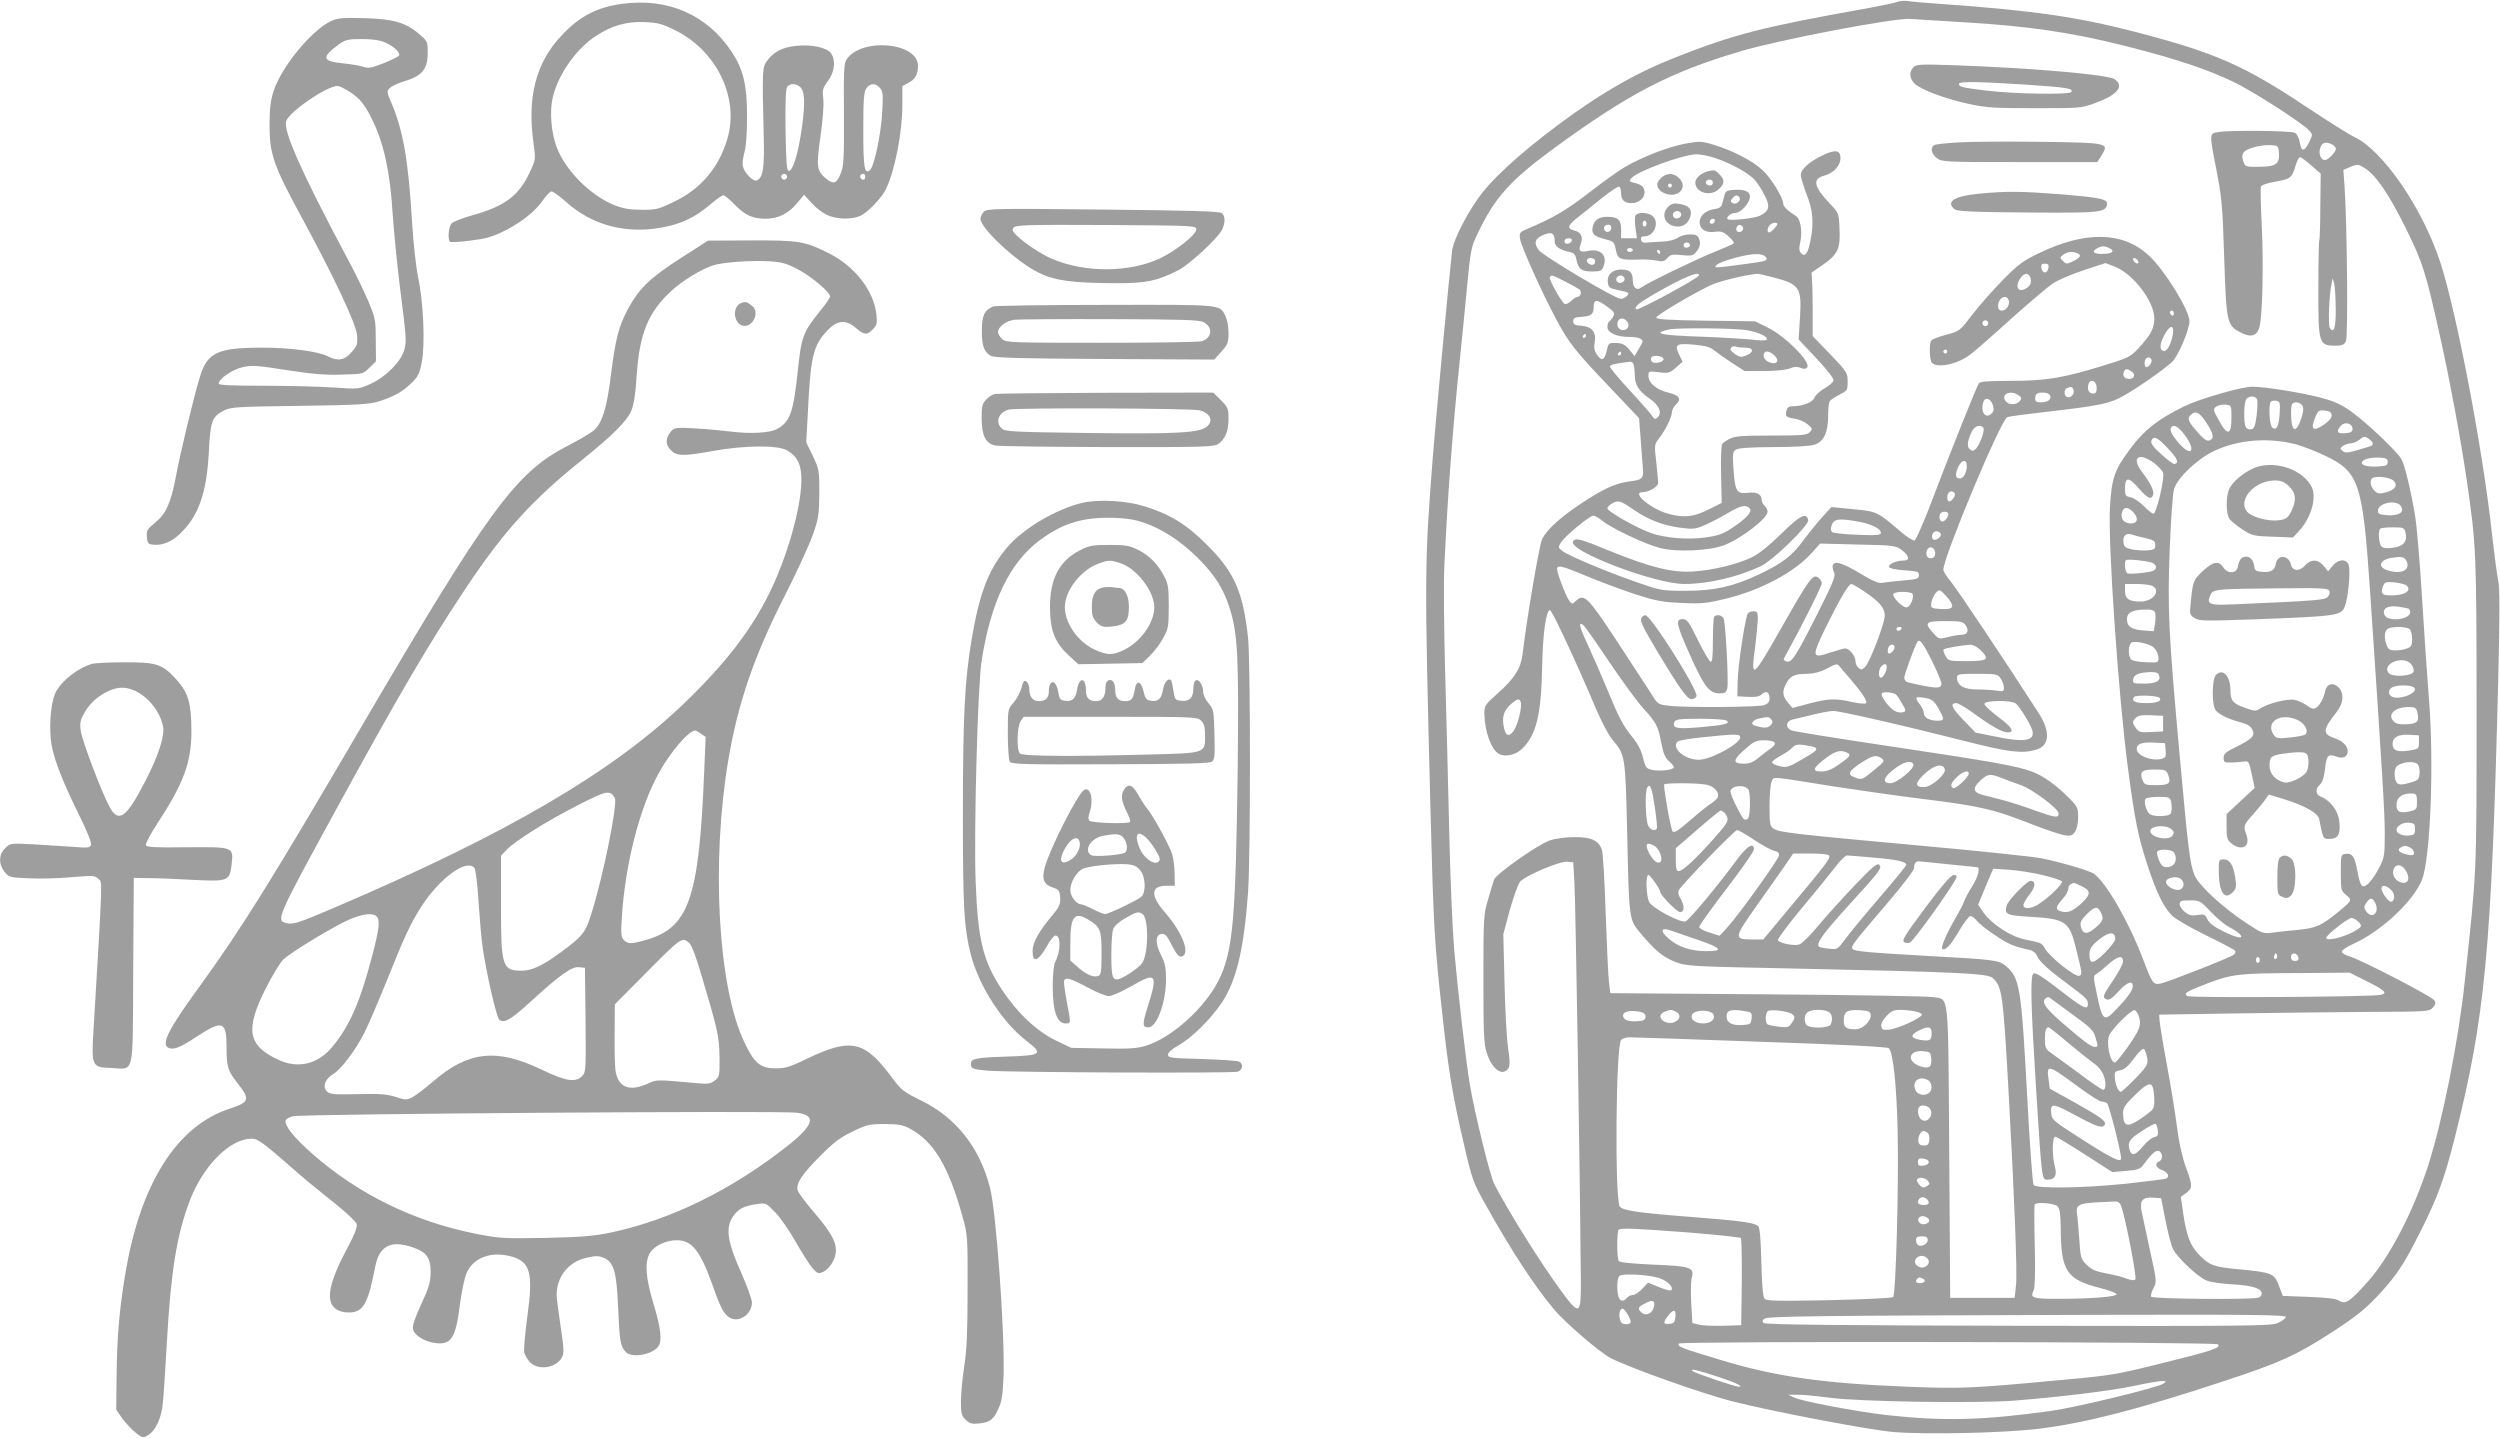
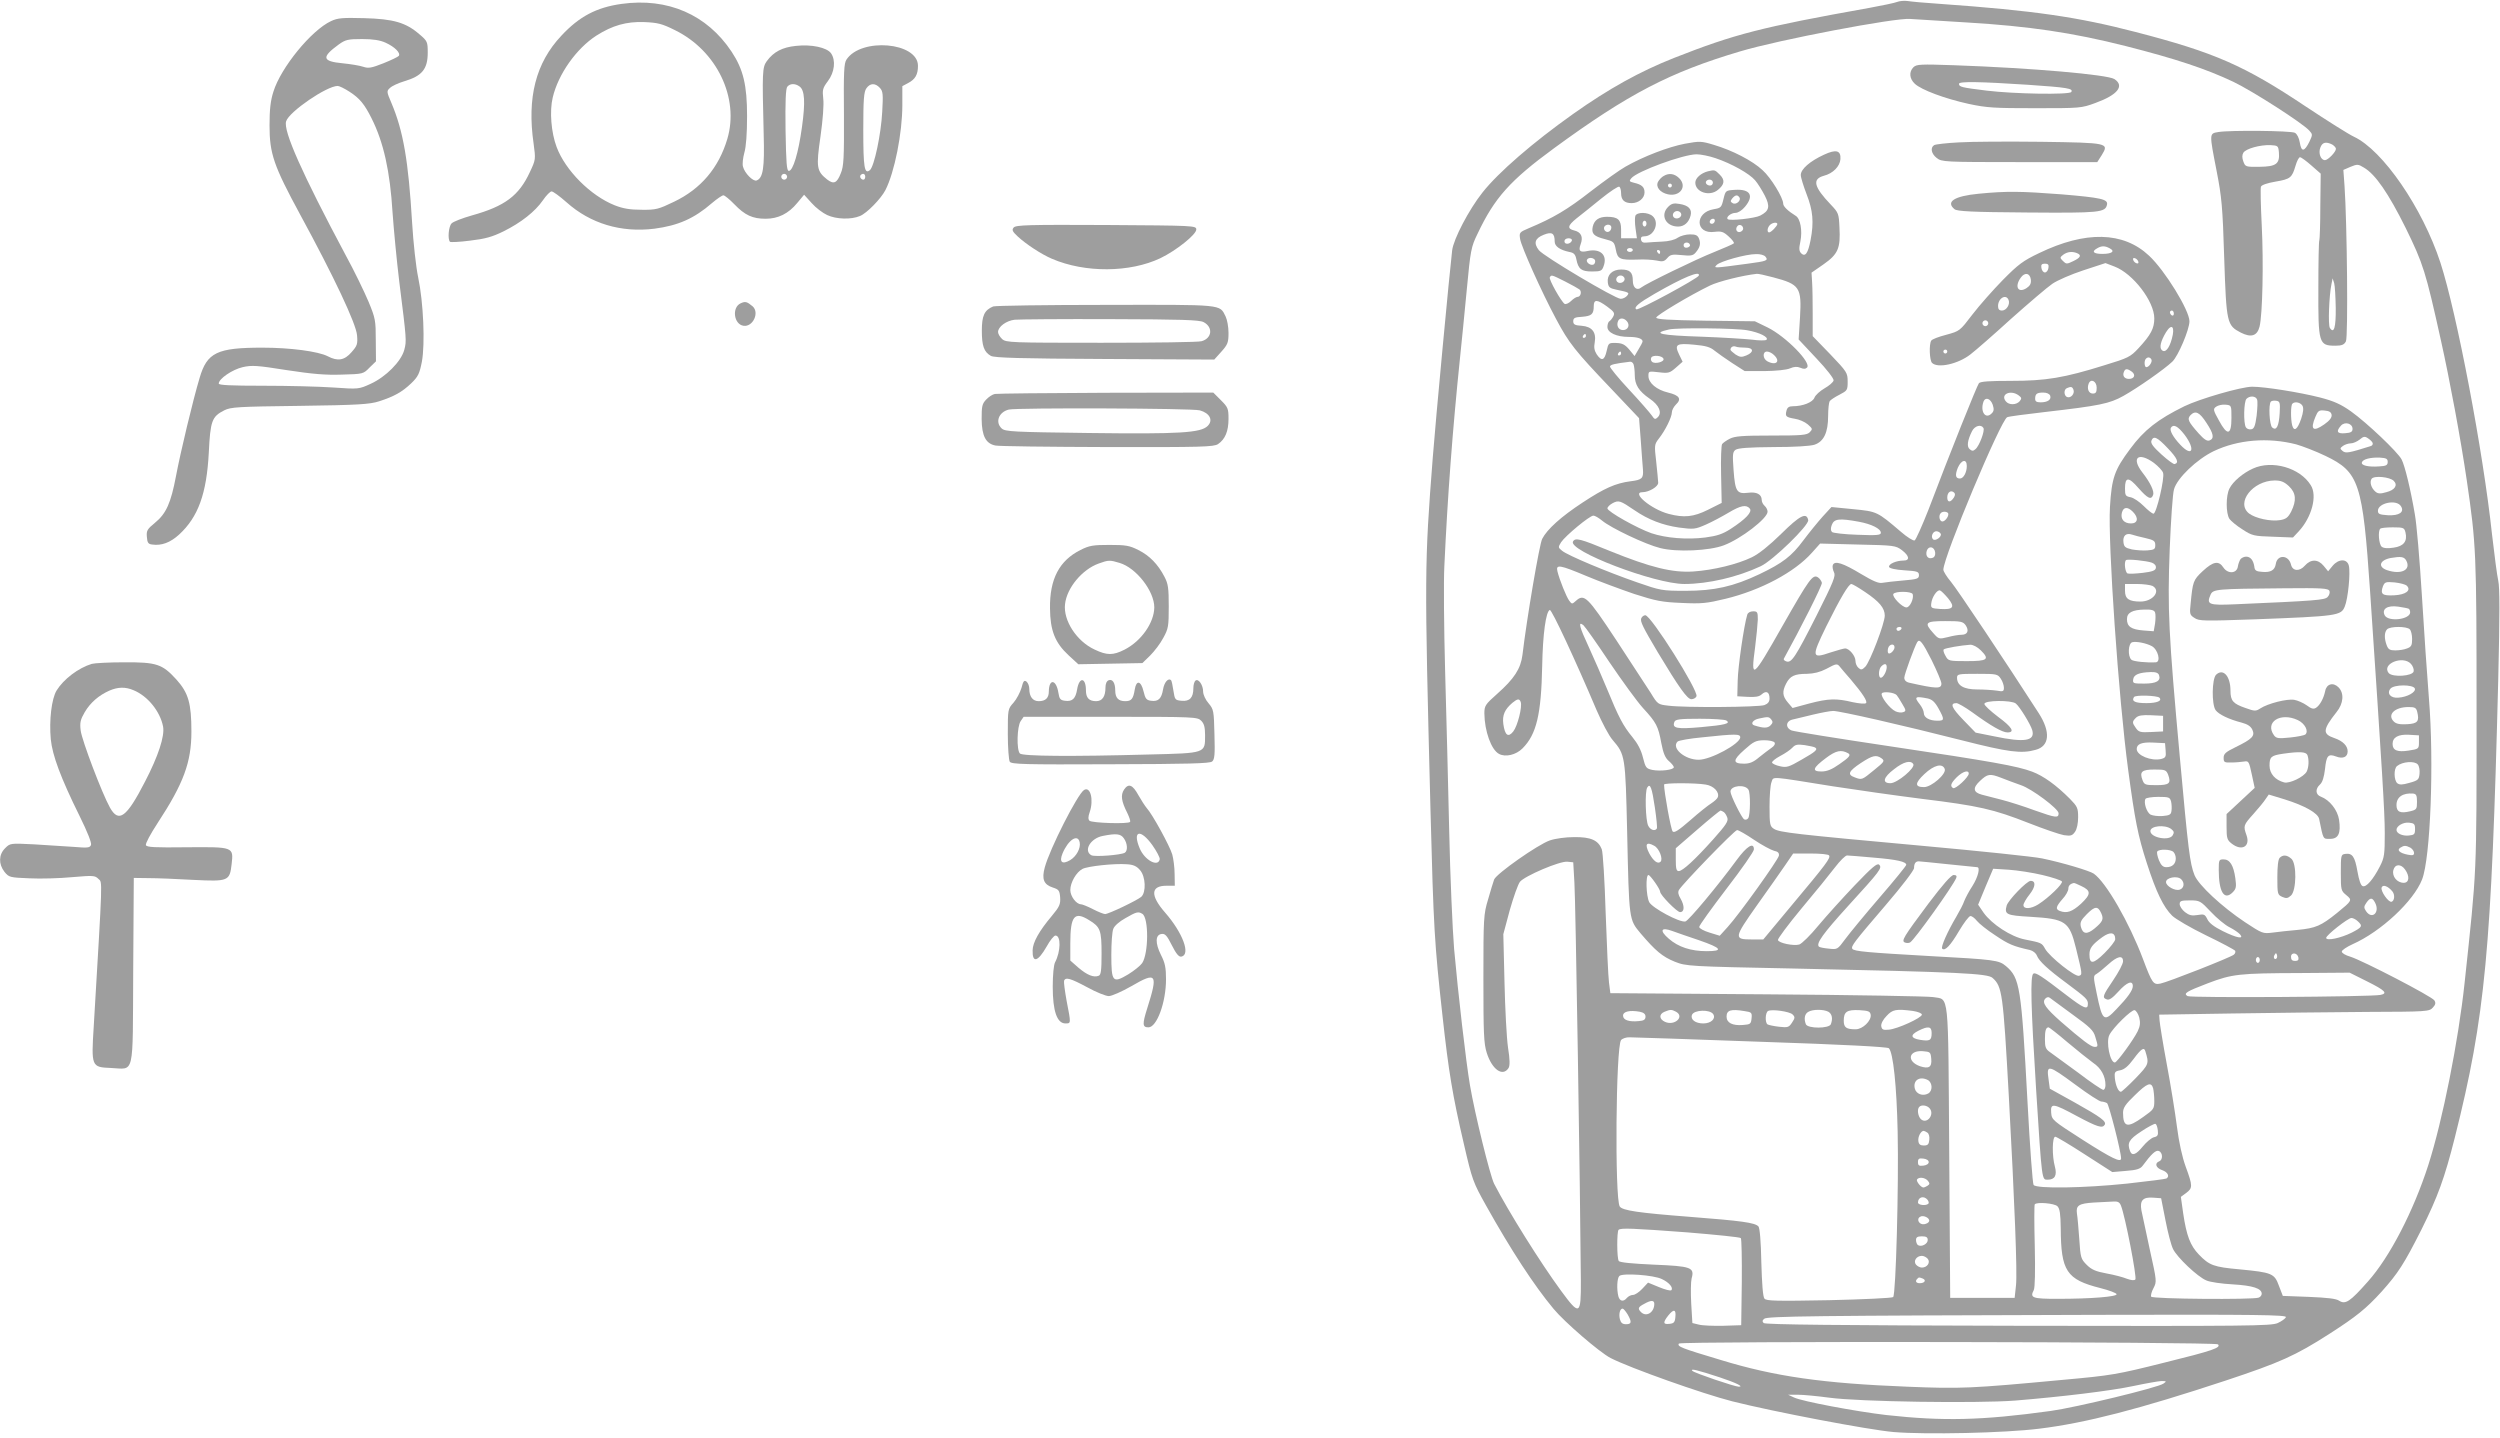
<svg xmlns="http://www.w3.org/2000/svg" version="1.0" width="1280pt" height="736pt" viewBox="0 0 1280 736" preserveAspectRatio="xMidYMid meet">
  <g transform="translate(0,736) scale(0.1,-0.1)" fill="#9e9e9e" stroke="none">
    <path d="M9713 7350 c-12 -5 -75 -18 -140 -30 -559 -100 -690 -134 -1003 -257 -174 -69 -333 -157 -515 -286 -206 -146 -384 -300 -465 -403 -69 -87 -148 -238 -155 -296 -12 -98 -86 -886 -99 -1058 -43 -553 -43 -589 -12 -1805 16 -613 20 -679 62 -1060 31 -281 51 -404 109 -652 43 -186 47 -196 114 -316 127 -227 245 -408 345 -528 56 -68 236 -223 292 -252 99 -51 471 -183 624 -222 210 -53 698 -146 825 -157 167 -14 569 -5 745 17 238 29 512 100 954 246 280 93 357 127 533 240 137 88 188 129 267 216 85 95 115 142 204 318 84 169 118 262 171 472 156 621 187 956 222 2345 8 337 8 469 0 505 -6 26 -20 134 -32 238 -45 422 -180 1131 -264 1390 -92 281 -295 576 -443 645 -26 12 -137 82 -247 155 -313 209 -465 276 -870 381 -296 77 -521 110 -1000 144 -77 5 -153 12 -170 15 -16 2 -40 0 -52 -5z m357 -105 c317 -19 542 -52 814 -121 256 -65 412 -117 551 -183 98 -47 354 -211 389 -250 17 -19 17 -21 0 -57 -26 -52 -41 -53 -49 -4 -4 24 -14 44 -25 50 -20 11 -332 14 -392 4 -47 -8 -47 -4 -9 -199 26 -133 31 -184 39 -448 11 -333 14 -343 85 -380 53 -27 84 -17 96 31 15 61 21 324 11 520 -5 100 -7 189 -4 196 3 9 33 19 74 26 77 13 85 20 103 81 7 24 17 44 23 44 6 0 32 -19 58 -42 l48 -42 -2 -167 c0 -92 -3 -170 -5 -174 -3 -5 -5 -114 -5 -244 -1 -285 2 -296 87 -296 33 0 45 5 54 22 12 22 6 606 -7 796 l-6 82 37 16 c34 14 39 14 68 -4 59 -34 126 -132 214 -309 90 -184 102 -221 181 -578 44 -197 101 -503 132 -715 48 -330 50 -363 50 -1188 0 -844 2 -793 -61 -1382 -32 -301 -113 -707 -186 -935 -76 -236 -198 -472 -309 -596 -92 -104 -115 -119 -147 -99 -15 11 -61 16 -156 20 l-133 5 -20 52 c-23 63 -35 68 -202 84 -132 12 -154 20 -208 76 -44 46 -63 96 -80 210 l-12 85 27 20 c34 25 34 36 -2 134 -18 49 -35 126 -45 205 -9 70 -32 214 -52 320 -20 107 -36 208 -37 224 l-2 30 375 6 c206 3 517 7 691 8 305 1 317 2 335 22 14 15 16 24 8 37 -12 20 -369 205 -431 224 -24 7 -43 18 -43 26 0 7 25 24 56 38 144 64 311 219 355 331 43 109 62 601 35 928 -9 110 -25 347 -36 527 -11 180 -27 367 -36 415 -21 124 -51 249 -68 281 -20 38 -177 187 -258 245 -52 37 -87 53 -160 72 -102 26 -281 55 -347 55 -55 0 -269 -62 -347 -100 -136 -67 -206 -121 -278 -219 -80 -107 -94 -148 -103 -296 -11 -187 44 -979 93 -1345 35 -261 50 -338 96 -480 48 -149 85 -224 129 -268 17 -17 96 -63 174 -101 79 -38 146 -74 149 -79 3 -5 0 -15 -7 -20 -16 -14 -339 -141 -376 -148 -36 -7 -42 1 -89 126 -70 186 -189 393 -252 437 -22 15 -163 57 -265 78 -43 9 -321 38 -619 65 -648 59 -724 68 -753 86 -21 13 -23 22 -23 114 0 54 4 111 10 125 12 31 -16 32 315 -21 116 -18 320 -47 454 -64 294 -36 367 -53 548 -124 76 -30 158 -58 180 -62 35 -5 43 -3 57 17 10 14 16 44 16 75 0 47 -4 55 -42 94 -71 71 -135 117 -193 139 -78 29 -199 51 -735 131 -261 39 -485 75 -497 80 -33 14 -30 48 5 56 15 3 61 15 104 25 42 10 89 19 104 19 34 0 355 -73 661 -151 236 -60 303 -69 376 -48 71 19 77 92 15 188 -170 264 -417 634 -449 672 -22 26 -39 54 -39 62 0 65 295 769 327 781 9 4 94 15 189 26 286 33 334 43 406 83 73 41 209 136 250 175 30 28 88 165 88 207 0 56 -126 261 -207 336 -132 124 -325 128 -563 13 -82 -39 -107 -58 -185 -137 -50 -51 -120 -130 -156 -177 -65 -85 -65 -85 -134 -104 -39 -10 -73 -23 -77 -30 -12 -18 -9 -101 4 -114 29 -29 133 -6 196 43 24 18 118 100 208 182 91 81 187 163 212 180 26 18 98 49 159 69 l113 37 47 -18 c94 -36 203 -178 203 -265 0 -51 -17 -84 -81 -153 -41 -44 -52 -50 -174 -87 -208 -65 -300 -80 -478 -80 -111 0 -157 -3 -165 -12 -10 -13 -147 -354 -258 -647 -33 -84 -65 -155 -71 -158 -7 -3 -39 17 -70 44 -122 104 -122 104 -244 116 l-112 11 -45 -49 c-25 -28 -69 -82 -99 -122 -60 -81 -106 -116 -225 -173 -133 -63 -231 -85 -378 -85 -121 0 -129 2 -247 43 -153 53 -356 138 -385 162 -21 17 -21 18 -5 44 22 33 146 136 165 136 8 0 27 -11 44 -25 45 -38 224 -123 298 -141 85 -22 253 -14 326 14 88 33 224 138 224 172 0 10 -7 23 -15 30 -8 7 -15 20 -15 30 0 29 -26 43 -70 37 -57 -7 -66 6 -74 114 -6 82 -5 95 10 106 13 9 68 13 193 14 109 0 189 5 211 12 48 16 70 63 70 147 0 36 4 70 8 76 4 6 26 21 50 33 40 21 42 23 42 67 0 45 -3 50 -89 140 l-90 93 0 113 c0 62 -1 135 -3 163 l-3 49 62 43 c74 52 87 82 81 189 -3 70 -5 75 -44 116 -87 91 -97 131 -36 148 47 12 82 48 85 85 3 45 -22 52 -84 23 -72 -33 -119 -74 -119 -104 0 -13 14 -57 30 -99 32 -82 38 -142 20 -235 -13 -67 -27 -87 -48 -67 -11 12 -12 24 -4 61 11 55 0 117 -24 131 -39 24 -64 48 -64 62 0 30 -63 134 -106 172 -51 48 -154 101 -248 129 -66 20 -73 20 -150 6 -83 -16 -210 -64 -303 -117 -29 -16 -110 -74 -180 -128 -118 -92 -190 -135 -317 -188 -47 -20 -48 -22 -43 -55 7 -41 110 -271 184 -409 66 -124 97 -163 280 -355 l145 -153 9 -117 c5 -64 9 -131 11 -147 3 -44 -5 -52 -63 -59 -78 -10 -135 -36 -246 -109 -110 -72 -182 -137 -207 -186 -14 -26 -79 -408 -101 -594 -9 -71 -42 -122 -130 -200 -61 -54 -65 -61 -65 -100 1 -90 35 -186 75 -207 33 -18 87 -5 120 28 72 72 96 174 101 422 3 163 19 280 39 287 10 3 131 -257 240 -514 27 -62 63 -131 82 -152 64 -75 65 -81 74 -470 10 -455 9 -448 69 -520 76 -89 111 -119 175 -145 59 -23 66 -24 615 -35 844 -18 987 -25 1012 -48 49 -44 54 -77 83 -603 30 -551 44 -906 37 -970 l-7 -65 -165 0 -165 0 -5 746 c-6 841 1 779 -83 794 -23 4 -404 11 -847 14 l-805 6 -7 55 c-4 30 -11 190 -17 355 -5 165 -14 312 -20 327 -18 46 -56 63 -141 62 -43 0 -96 -7 -125 -17 -61 -21 -273 -170 -285 -200 -4 -12 -19 -58 -31 -102 -23 -76 -24 -94 -24 -405 0 -279 2 -333 17 -380 27 -86 82 -125 112 -78 7 12 7 42 -3 105 -7 48 -15 199 -18 334 l-6 246 33 123 c19 67 42 132 52 145 24 30 206 108 244 103 l29 -3 6 -105 c6 -88 30 -1585 33 -2035 1 -180 -6 -184 -102 -53 -105 143 -269 405 -342 547 -21 42 -99 358 -124 506 -20 117 -61 472 -81 697 -8 98 -20 368 -25 600 -5 233 -15 603 -21 823 -6 220 -8 461 -4 535 17 366 42 696 80 1065 8 77 24 236 35 353 19 201 22 218 55 285 87 184 166 273 393 439 379 277 591 388 952 495 196 59 795 173 870 166 25 -2 155 -10 290 -18z m1871 -625 c10 -6 19 -16 19 -22 0 -16 -41 -58 -56 -58 -22 0 -35 36 -24 64 10 28 29 32 61 16z m-273 -40 c5 -59 -14 -73 -99 -74 -71 -1 -73 0 -83 27 -7 19 -7 33 0 45 13 21 86 41 139 39 38 -2 40 -4 43 -37z m-2884 -30 c83 -28 173 -79 202 -113 14 -16 36 -52 50 -79 28 -55 23 -78 -24 -102 -27 -14 -157 -28 -166 -18 -11 10 17 32 39 32 14 0 34 13 49 31 48 57 28 92 -51 87 -48 -3 -48 -3 -59 -48 -10 -42 -13 -45 -49 -51 -100 -16 -96 -130 4 -116 34 4 45 1 72 -24 18 -16 30 -32 26 -35 -3 -4 -48 -23 -99 -44 -94 -37 -352 -163 -375 -182 -22 -18 -43 -1 -43 35 0 43 -15 57 -60 57 -45 0 -73 -27 -68 -66 3 -24 9 -30 43 -37 67 -14 69 -15 55 -32 -7 -8 -21 -15 -32 -15 -28 0 -395 218 -419 249 -28 36 -21 61 25 79 42 17 56 8 56 -35 0 -24 27 -43 75 -53 23 -4 31 -12 36 -38 10 -50 26 -62 80 -62 44 0 51 3 59 26 22 57 -15 93 -81 79 -40 -9 -49 0 -36 35 14 37 2 62 -33 70 -37 9 -34 25 12 62 24 19 81 64 126 101 46 37 88 65 93 61 5 -3 9 -18 9 -33 0 -35 17 -51 54 -51 36 0 66 25 66 55 0 27 -14 40 -53 49 -25 6 -27 9 -15 23 29 36 264 122 334 123 22 0 66 -9 98 -20z m122 -201 c10 -16 -18 -40 -35 -29 -12 7 -12 11 -2 24 16 19 27 20 37 5z m-126 -117 c0 -13 -12 -22 -22 -16 -10 6 -1 24 13 24 5 0 9 -4 9 -8z m320 -19 c0 -10 -32 -43 -42 -43 -12 0 -10 24 4 38 13 13 38 16 38 5z m-175 -24 c0 -7 -8 -15 -17 -17 -18 -3 -25 18 -11 32 10 10 28 1 28 -15z m-877 -61 c-7 -19 -38 -22 -38 -4 0 10 9 16 21 16 12 0 19 -5 17 -12z m2753 -39 c30 -15 13 -29 -37 -29 -46 0 -57 12 -26 29 22 13 39 13 63 0z m-167 -25 c25 -10 19 -23 -19 -41 -33 -16 -36 -16 -53 1 -16 16 -16 18 2 32 21 15 45 18 70 8z m-1595 -18 c16 -20 7 -23 -90 -36 -179 -24 -176 -24 -159 -6 18 18 149 55 201 55 20 1 42 -5 48 -13z m-873 -17 c3 -6 1 -16 -4 -21 -13 -13 -45 8 -36 23 7 12 31 11 40 -2z m2782 -8 c3 -8 -1 -12 -9 -9 -7 2 -15 10 -17 17 -3 8 1 12 9 9 7 -2 15 -10 17 -17z m-460 -33 c-2 -13 -10 -23 -18 -23 -8 0 -16 10 -18 23 -3 17 2 22 18 22 16 0 21 -5 18 -22z m-1790 -39 c-5 -15 -309 -179 -320 -173 -15 10 11 32 94 80 146 84 235 121 226 93z m381 -9 c136 -36 146 -51 137 -206 l-7 -112 91 -97 c54 -57 90 -104 88 -113 -2 -9 -23 -27 -46 -40 -24 -14 -47 -35 -52 -48 -9 -24 -60 -44 -111 -44 -19 0 -28 -6 -32 -22 -8 -30 -3 -34 42 -42 22 -3 52 -16 67 -29 25 -22 25 -24 10 -40 -15 -15 -42 -17 -197 -17 -147 0 -186 -3 -212 -16 -18 -9 -36 -22 -40 -28 -4 -6 -7 -76 -5 -156 l3 -145 -70 -35 c-74 -37 -123 -42 -202 -21 -90 24 -193 111 -133 111 32 0 80 28 80 48 0 9 -5 57 -10 106 -10 86 -10 90 13 120 34 43 67 111 67 135 0 11 10 29 21 40 30 28 18 47 -40 61 -59 14 -101 49 -101 85 0 25 1 25 53 19 50 -6 56 -4 88 24 l34 30 -18 37 c-25 52 -14 59 78 50 57 -5 82 -12 103 -30 15 -12 56 -41 91 -64 l64 -41 101 0 c60 1 113 6 131 14 21 9 36 10 53 3 16 -7 26 -7 34 1 24 24 -107 158 -201 205 l-66 32 -252 3 c-191 3 -253 7 -253 16 0 11 172 114 275 164 43 21 167 52 240 60 6 1 43 -7 84 -18z m1319 -12 c2 -20 -4 -31 -22 -43 -43 -28 -63 7 -30 53 21 30 48 24 52 -10z m-2385 -9 c34 -17 67 -36 74 -41 13 -11 6 -38 -10 -38 -6 0 -21 -9 -33 -21 -12 -12 -27 -18 -33 -15 -18 12 -82 126 -76 136 8 14 8 14 78 -21z m303 20 c9 -15 -11 -33 -30 -26 -9 4 -13 13 -10 22 7 17 30 20 40 4z m3643 -156 c1 -100 -9 -134 -30 -102 -10 14 -4 166 8 224 l6 30 8 -25 c4 -14 7 -71 8 -127z m-1675 41 c9 -22 -11 -54 -34 -54 -14 0 -20 7 -20 23 0 40 41 64 54 31z m-2055 -34 c35 -26 40 -33 31 -50 -5 -10 -15 -22 -20 -25 -6 -3 -10 -17 -10 -29 0 -29 46 -51 110 -51 44 0 70 -9 70 -23 0 -4 -9 -22 -21 -41 l-20 -34 -27 33 c-22 26 -36 33 -67 34 -39 1 -40 0 -49 -41 -11 -49 -26 -54 -51 -17 -12 19 -15 36 -10 61 9 52 -14 81 -67 85 -35 2 -43 7 -43 23 0 17 8 21 45 23 49 4 60 13 60 55 0 35 17 35 69 -3z m2901 -36 c0 -8 -4 -12 -10 -9 -5 3 -10 10 -10 16 0 5 5 9 10 9 6 0 10 -7 10 -16z m-2800 -39 c17 -20 5 -45 -20 -45 -23 0 -35 22 -26 45 7 19 30 19 46 0z m1850 -10 c0 -8 -7 -15 -15 -15 -8 0 -15 7 -15 15 0 8 7 15 15 15 8 0 15 -7 15 -15z m940 -79 c-14 -52 -35 -75 -52 -58 -13 13 -5 46 22 91 30 48 47 28 30 -33z m-2174 43 c63 -11 112 -36 98 -49 -5 -4 -38 -4 -74 1 -36 4 -150 11 -255 15 -215 7 -260 17 -170 37 42 10 344 7 401 -4z m-826 -29 c0 -5 -5 -10 -11 -10 -5 0 -7 5 -4 10 3 6 8 10 11 10 2 0 4 -4 4 -10z m816 -60 c43 0 46 -23 5 -40 -24 -10 -33 -9 -55 5 -14 10 -26 21 -26 24 0 14 14 22 28 16 7 -3 29 -5 48 -5z m1034 -20 c0 -5 -4 -10 -10 -10 -5 0 -10 5 -10 10 0 6 5 10 10 10 6 0 10 -4 10 -10z m-1670 -10 c0 -5 -5 -10 -11 -10 -5 0 -7 5 -4 10 3 6 8 10 11 10 2 0 4 -4 4 -10z m782 -7 c36 -33 13 -57 -33 -33 -24 13 -26 50 -2 50 9 0 25 -7 35 -17z m-565 -20 c6 -16 -45 -29 -59 -15 -6 6 -7 15 -3 22 9 14 57 9 62 -7z m2498 -3 c7 -12 -12 -40 -26 -40 -10 0 -12 34 -2 43 9 10 21 9 28 -3z m-2651 -26 c3 -9 6 -33 6 -55 0 -49 21 -82 76 -120 49 -33 65 -72 42 -95 -13 -13 -17 -12 -31 9 -9 13 -61 73 -117 133 -55 59 -99 113 -97 118 3 9 21 14 103 24 7 1 15 -5 18 -14z m2551 -37 c21 -16 13 -37 -15 -37 -22 0 -34 15 -26 35 7 19 17 19 41 2z m-180 -82 c0 -23 -4 -30 -20 -30 -21 0 -31 25 -21 51 11 28 41 12 41 -21z m-119 -10 c8 -20 -13 -45 -32 -38 -17 6 -19 39 -1 46 21 9 27 7 33 -8z m-281 -29 c16 -12 17 -16 6 -30 -17 -20 -55 -21 -71 -1 -30 36 24 61 65 31z m162 -2 c7 -20 -13 -34 -49 -34 -21 0 -28 5 -28 18 0 26 9 32 42 32 17 0 31 -6 35 -16z m1059 -19 c4 -9 2 -46 -2 -83 -7 -53 -13 -68 -28 -70 -10 -2 -22 2 -27 10 -13 20 -11 132 3 146 17 17 47 15 54 -3z m-1353 -28 c7 -22 6 -33 -6 -44 -32 -32 -60 11 -41 62 10 24 36 14 47 -18z m1469 -42 c-4 -68 -17 -92 -38 -74 -15 12 -20 120 -7 133 4 4 16 6 28 4 18 -3 20 -9 17 -63z m117 37 c6 -12 4 -33 -7 -66 -19 -55 -36 -68 -46 -34 -8 31 -8 103 1 111 12 13 42 7 52 -11z m-364 -62 c0 -89 -21 -93 -64 -13 -30 54 -31 59 -14 71 10 7 32 12 48 10 30 -3 30 -3 30 -68z m513 15 c1 -14 -11 -29 -38 -48 -57 -40 -73 -27 -45 39 13 31 18 35 47 32 24 -2 34 -8 36 -23z m-641 -40 c37 -56 41 -80 16 -90 -13 -5 -28 5 -56 36 -54 61 -60 74 -41 94 25 25 46 14 81 -40z m748 -31 c0 -15 -9 -20 -37 -22 -42 -4 -49 9 -22 39 20 22 59 11 59 -17z m-1890 5 c9 -13 -21 -93 -41 -109 -11 -10 -17 -10 -29 0 -16 13 -12 45 12 93 14 27 46 36 58 16z m1030 -35 c57 -76 40 -117 -22 -51 -37 39 -56 74 -48 87 13 20 35 9 70 -36z m963 -42 c2 -7 -2 -14 -10 -16 -114 -36 -128 -38 -144 -25 -14 12 -14 14 2 26 10 7 28 13 40 13 12 0 32 9 45 19 20 17 27 18 43 7 11 -7 22 -18 24 -24z m-1049 -27 c49 -51 59 -75 35 -81 -5 -2 -35 20 -67 49 -43 39 -56 57 -52 70 11 28 29 20 84 -38z m657 20 c32 -9 100 -35 150 -59 173 -83 191 -137 229 -696 62 -922 75 -1128 75 -1235 0 -110 -2 -126 -25 -171 -35 -68 -70 -108 -88 -101 -10 3 -19 31 -27 76 -13 75 -26 94 -62 89 -22 -3 -23 -6 -23 -96 0 -89 1 -93 28 -115 32 -26 30 -28 -47 -91 -83 -67 -110 -78 -201 -87 -44 -4 -102 -10 -130 -14 -49 -6 -52 -5 -140 53 -120 80 -238 190 -259 241 -24 60 -32 128 -75 601 -58 637 -64 759 -52 1070 6 146 15 283 22 305 16 57 116 153 203 195 124 59 277 72 422 35z m-728 -95 c22 -17 44 -40 47 -51 9 -26 -34 -209 -49 -209 -7 0 -29 18 -50 39 -21 21 -51 42 -67 45 -26 5 -29 9 -29 45 0 60 18 61 69 2 48 -54 65 -62 75 -35 7 18 -15 64 -55 115 -59 76 -21 107 59 49z m1197 5 c0 -17 -8 -21 -44 -23 -55 -4 -94 5 -88 21 5 16 44 26 92 24 33 -2 40 -6 40 -22z m-2155 -21 c0 -33 -17 -64 -35 -64 -23 0 -26 17 -11 55 18 41 46 48 46 9z m2186 -76 c22 -22 6 -47 -38 -58 -30 -9 -43 -8 -55 2 -23 19 -32 51 -20 67 14 17 93 9 113 -11z m-2252 -85 c-17 -27 -34 -27 -34 0 0 27 19 40 35 25 6 -5 6 -14 -1 -25z m-1636 -65 c71 -49 145 -77 228 -89 76 -10 83 -9 138 15 32 14 84 42 116 61 62 37 91 43 109 21 14 -17 -21 -54 -98 -104 -42 -27 -70 -36 -130 -44 -94 -12 -202 -3 -276 22 -72 25 -225 111 -225 127 0 7 12 19 27 27 31 16 39 13 111 -36z m3925 20 c19 -30 -9 -49 -67 -46 -43 3 -51 6 -51 23 0 40 96 60 118 23z m-1373 -28 c31 -31 26 -60 -9 -60 -36 0 -55 22 -47 55 8 30 29 32 56 5z m-947 -6 c10 -10 -12 -44 -28 -44 -15 0 -21 31 -8 43 8 9 28 9 36 1z m-457 -45 c66 -12 114 -36 114 -57 0 -12 -21 -14 -120 -10 -66 2 -125 9 -130 14 -7 7 -8 19 -1 37 12 31 38 34 137 16z m2800 -55 c11 -45 -9 -71 -61 -78 -31 -5 -51 -3 -61 5 -14 12 -20 80 -7 92 3 4 32 7 64 7 55 0 59 -2 65 -26z m-2380 -6 c9 -15 -27 -41 -39 -29 -13 13 -1 41 17 41 8 0 18 -5 22 -12z m1049 -23 c43 -10 50 -15 50 -36 0 -21 -5 -24 -40 -27 -22 -2 -58 1 -80 5 -34 8 -40 13 -43 37 -4 33 14 49 43 39 11 -4 43 -12 70 -18z m-1247 -62 c38 -29 42 -53 8 -53 -37 0 -78 -18 -74 -33 3 -7 32 -14 79 -17 66 -4 74 -7 74 -25 0 -18 -9 -21 -80 -27 -44 -4 -92 -9 -107 -12 -19 -4 -47 8 -109 45 -93 56 -135 70 -145 46 -3 -8 0 -25 6 -37 10 -18 -2 -48 -90 -223 -108 -213 -128 -244 -155 -233 -9 3 -14 9 -12 13 84 152 198 377 195 389 -2 9 -11 22 -20 28 -27 17 -44 -7 -183 -251 -153 -270 -162 -277 -139 -108 7 55 13 119 14 143 0 38 -2 42 -24 42 -15 0 -27 -7 -30 -17 -17 -55 -48 -270 -49 -338 l-2 -80 54 -3 c39 -2 58 1 71 13 23 21 40 12 40 -21 0 -17 -8 -27 -26 -34 -28 -11 -408 -14 -492 -3 -53 6 -55 7 -90 65 -21 32 -100 154 -177 271 -148 224 -164 239 -207 200 -19 -17 -20 -17 -34 2 -14 19 -49 105 -60 150 -9 37 12 33 148 -24 64 -27 175 -68 245 -92 112 -36 143 -42 243 -46 101 -5 129 -2 224 21 181 44 354 136 443 236 l42 47 193 -5 c186 -4 194 -5 226 -29z m170 -11 c2 -13 -3 -25 -13 -28 -23 -9 -38 10 -30 36 9 27 39 22 43 -8z m2412 -42 c26 -48 -26 -74 -99 -49 -48 17 -37 51 19 62 53 9 69 7 80 -13z m-1302 -11 c15 -6 22 -16 20 -27 -2 -13 -18 -19 -67 -25 -36 -4 -70 -6 -78 -3 -12 5 -19 57 -8 68 7 7 105 -3 133 -13z m1305 -118 c24 -24 -6 -46 -65 -49 -61 -3 -72 6 -57 47 9 21 14 23 60 19 27 -3 55 -10 62 -17z m-2774 -32 c73 -49 101 -82 101 -121 0 -39 -76 -238 -100 -262 -16 -16 -22 -17 -34 -6 -9 7 -16 23 -16 36 0 26 -32 64 -53 64 -7 0 -41 -10 -76 -21 -96 -33 -97 -23 -21 133 72 145 115 218 129 218 5 0 36 -18 70 -41z m1472 31 c45 -25 2 -80 -62 -80 -59 0 -79 14 -79 55 l0 35 61 0 c33 0 69 -5 80 -10z m-1047 -63 c37 -46 27 -59 -40 -55 -45 3 -49 5 -46 28 3 32 30 72 45 67 6 -2 24 -20 41 -40z m-181 21 c7 -22 -14 -68 -32 -68 -22 0 -75 55 -67 69 10 15 93 14 99 -1z m2540 -75 c4 -2 7 -11 7 -18 0 -37 -111 -50 -130 -16 -17 33 13 53 69 45 25 -4 49 -8 54 -11z m-1299 -19 c3 -8 3 -34 0 -56 l-7 -40 -53 4 c-62 5 -84 20 -84 58 0 33 27 48 91 49 34 1 49 -3 53 -15z m-970 -65 c19 -28 10 -49 -21 -49 -13 0 -45 -5 -70 -12 -45 -11 -47 -11 -75 21 -48 53 -40 61 61 61 80 0 91 -2 105 -21z m-1824 -189 c65 -96 142 -202 172 -235 69 -75 78 -93 94 -180 10 -52 20 -76 39 -92 14 -12 25 -26 25 -31 0 -14 -69 -22 -110 -14 -32 7 -35 12 -48 63 -9 38 -27 72 -54 105 -47 57 -70 100 -131 249 -25 61 -66 154 -91 209 -50 107 -58 138 -29 115 9 -8 69 -93 133 -189z m1495 170 c-3 -5 -10 -10 -16 -10 -5 0 -9 5 -9 10 0 6 7 10 16 10 8 0 12 -4 9 -10z m2603 -2 c7 -7 12 -29 12 -50 0 -32 -4 -40 -26 -48 -14 -6 -41 -10 -60 -10 -28 0 -36 5 -44 26 -13 34 -13 67 2 82 16 16 100 16 116 0z m-2448 -158 c27 -55 50 -109 50 -120 0 -28 -25 -27 -167 5 -14 3 -23 13 -23 25 0 17 52 158 66 182 12 20 27 1 74 -92z m1127 72 c32 -17 48 -81 21 -83 -44 -3 -115 4 -125 13 -20 17 -17 86 5 90 21 5 71 -5 99 -20z m-1317 -6 c0 -16 -24 -39 -32 -30 -3 3 -4 14 -1 25 6 22 33 26 33 5z m442 -16 c46 -46 35 -55 -72 -55 -92 0 -95 1 -109 27 -9 15 -13 30 -9 33 7 7 91 21 136 24 14 0 36 -11 54 -29z m2202 -69 c10 -11 16 -28 14 -38 -4 -25 -108 -32 -128 -9 -38 47 73 92 114 47z m-2922 -17 c7 -9 31 -37 53 -62 61 -72 88 -113 79 -122 -5 -5 -36 -2 -69 5 -83 20 -123 19 -222 -7 l-85 -23 -24 28 c-28 33 -30 56 -9 97 20 39 43 50 107 50 36 1 67 9 98 25 54 29 56 29 72 9z m238 0 c0 -21 -18 -54 -30 -54 -14 0 -12 44 2 58 17 17 28 15 28 -4z m1394 -40 c11 -30 -13 -44 -76 -44 -56 0 -59 1 -56 22 3 24 30 35 89 37 26 1 39 -4 43 -15z m-810 -19 c9 -13 16 -34 16 -46 0 -19 -4 -21 -37 -15 -21 3 -66 6 -100 6 -68 0 -103 20 -103 60 0 19 7 20 104 20 99 0 104 -1 120 -25z m2120 -50 c7 -18 -38 -44 -84 -47 -39 -4 -61 21 -41 46 18 22 116 22 125 1z m-2653 -34 c3 -3 16 -23 28 -44 20 -33 21 -38 6 -43 -9 -4 -27 -2 -40 4 -30 14 -79 78 -70 92 7 11 64 5 76 -9z m1345 -13 c16 -16 -12 -28 -66 -28 -58 0 -78 9 -64 31 7 12 118 8 130 -3z m-1187 -4 c23 -5 37 -17 56 -51 32 -58 31 -63 -6 -63 -40 0 -69 16 -69 39 0 10 -9 30 -20 44 -31 39 -26 44 39 31z m-2083 -18 c9 -24 -16 -123 -38 -151 -26 -33 -43 -20 -51 38 -6 45 7 75 47 109 26 21 35 22 42 4z m2535 -8 c20 -16 75 -106 84 -136 16 -56 -38 -65 -195 -32 l-95 19 -63 65 c-60 62 -70 86 -35 86 8 0 45 -21 81 -47 96 -70 154 -103 180 -103 40 0 24 27 -48 80 -38 29 -70 58 -70 66 0 19 139 20 161 2z m2055 -42 c12 -49 3 -61 -52 -64 -38 -2 -56 2 -68 14 -35 35 5 74 76 74 32 0 39 -4 44 -24z m-1301 -61 l0 -40 -62 -3 c-54 -3 -63 0 -77 20 -20 28 -20 33 0 53 12 12 32 15 78 13 l61 -3 0 -40z m-2006 21 c9 -11 8 -18 -4 -30 -15 -15 -36 -15 -83 0 -22 7 -7 29 24 35 46 10 51 10 63 -5z m-230 -5 c24 -15 -6 -23 -130 -34 -124 -11 -149 -6 -136 27 5 13 27 16 129 16 68 0 129 -4 137 -9z m71 -86 c0 -33 -151 -115 -213 -115 -71 0 -141 60 -108 93 6 6 63 16 128 22 169 18 193 18 193 0z m3475 -25 c0 -34 -1 -35 -53 -43 -57 -9 -82 1 -82 34 0 34 29 50 84 47 l51 -3 0 -35z m-3299 -2 c4 -7 -2 -18 -16 -27 -13 -9 -42 -31 -63 -48 -29 -25 -49 -33 -77 -33 -60 0 -59 18 1 71 48 43 59 48 101 49 26 0 50 -5 54 -12z m2002 -40 c3 -33 0 -38 -23 -44 -50 -12 -125 18 -125 51 0 26 26 36 85 33 l60 -3 3 -37z m-1795 15 c16 -10 4 -21 -68 -62 -67 -39 -78 -42 -112 -34 -20 4 -38 13 -40 18 -2 6 17 21 41 34 25 13 53 32 63 43 15 16 25 18 63 13 25 -4 48 -9 53 -12z m170 -30 c15 -9 5 -21 -46 -56 -38 -27 -64 -37 -91 -37 -51 0 -45 18 23 69 52 39 78 44 114 24z m171 -26 c17 -13 14 -17 -39 -60 -62 -51 -62 -51 -99 -37 -39 14 -32 31 31 73 61 40 79 44 107 24z m162 -29 c12 -19 -82 -98 -117 -98 -44 0 -37 30 19 72 48 38 85 47 98 26z m2583 -2 c7 -8 11 -29 9 -48 -3 -29 -7 -34 -51 -46 -38 -11 -51 -11 -63 -2 -17 15 -19 74 -1 88 28 23 90 27 106 8z m-2422 -23 c10 -25 -68 -93 -106 -93 -48 0 -48 20 2 67 49 46 92 57 104 26z m1144 -30 c16 -44 6 -53 -61 -53 -55 0 -61 2 -70 25 -17 44 -4 55 61 55 55 0 60 -2 70 -27z m-1021 6 c0 -18 -68 -81 -80 -74 -17 10 -12 25 19 56 30 29 61 39 61 18z m267 -59 c55 -18 193 -121 193 -144 0 -25 -13 -24 -120 14 -59 22 -136 46 -171 55 -35 9 -81 21 -101 26 -46 12 -49 35 -10 71 38 36 50 38 107 16 28 -11 73 -28 102 -38z m-1614 3 c41 -6 72 -39 62 -65 -3 -8 -18 -21 -33 -31 -15 -9 -63 -47 -107 -86 -61 -53 -83 -67 -91 -58 -9 9 -44 203 -44 240 0 9 160 9 213 0z m-260 -118 c8 -55 13 -103 10 -107 -9 -15 -33 -8 -44 14 -14 26 -18 177 -5 196 15 24 24 -1 39 -103z m479 92 c11 -17 10 -129 -1 -146 -5 -7 -14 -10 -21 -6 -13 8 -70 123 -70 142 0 31 74 39 92 10z m3423 -62 c0 -38 -2 -41 -36 -49 -50 -12 -69 -3 -69 32 0 41 32 63 85 59 16 -2 20 -9 20 -42z m-1259 1 c3 -13 4 -35 2 -47 -2 -20 -10 -24 -45 -27 -23 -2 -51 2 -62 7 -20 11 -37 63 -26 81 3 5 33 10 65 10 55 0 60 -2 66 -24z m-2290 -54 c6 -4 14 -17 18 -29 6 -18 -8 -38 -72 -110 -95 -106 -157 -163 -177 -163 -12 0 -15 13 -15 59 l0 58 112 97 c61 53 114 96 117 96 3 0 11 -4 17 -8z m3539 -87 c0 -27 -4 -30 -33 -33 -32 -3 -62 11 -62 29 0 20 34 40 64 37 27 -3 31 -7 31 -33z m-1249 1 c15 -12 17 -18 8 -33 -18 -30 -114 -12 -114 22 0 27 74 34 106 11z m-2135 -56 c40 -27 87 -52 102 -56 20 -4 27 -11 25 -25 -4 -22 -205 -303 -263 -366 l-40 -44 -52 16 c-30 9 -53 22 -53 29 0 8 63 95 140 196 77 100 140 190 140 201 0 39 -36 17 -88 -54 -96 -131 -247 -312 -263 -315 -30 -6 -169 69 -185 99 -16 32 -19 139 -4 139 9 0 60 -72 60 -86 0 -16 86 -104 102 -104 23 0 24 32 2 70 -11 18 -14 32 -8 43 17 30 285 307 298 307 7 0 46 -22 87 -50z m-512 -30 c26 -13 47 -68 33 -82 -14 -14 -37 4 -58 43 -24 47 -15 61 25 39z m3872 -10 c10 -6 19 -18 19 -27 0 -12 -7 -14 -32 -9 -42 8 -58 24 -38 36 19 12 27 12 51 0z m-1213 -22 c7 -7 12 -21 12 -33 0 -28 -18 -45 -48 -45 -17 0 -27 9 -38 35 -8 20 -12 40 -9 45 9 14 69 12 83 -2z m-1763 -18 c8 -13 -12 -41 -193 -257 l-144 -173 -58 0 c-94 0 -93 7 25 174 58 81 123 174 145 206 l41 60 89 0 c51 0 92 -4 95 -10z m228 -11 c121 -10 167 -21 167 -37 0 -5 -61 -80 -137 -168 -75 -87 -154 -183 -176 -213 -39 -53 -40 -53 -84 -48 -24 2 -47 7 -50 10 -16 16 20 66 148 207 167 183 177 196 160 213 -10 9 -37 -14 -124 -105 -62 -65 -146 -158 -187 -207 -41 -50 -85 -93 -98 -97 -29 -8 -104 7 -109 23 -2 6 52 79 121 162 69 82 146 177 171 210 26 34 53 61 62 61 8 0 70 -5 136 -11z m382 -34 c77 -8 143 -15 148 -15 17 0 5 -50 -24 -96 -18 -27 -36 -62 -42 -77 -5 -16 -24 -52 -41 -81 -45 -76 -80 -155 -72 -163 14 -14 42 15 86 90 25 42 51 77 59 77 7 0 22 -11 32 -24 11 -14 53 -48 95 -75 68 -46 92 -56 177 -75 16 -4 31 -16 36 -29 11 -28 56 -70 151 -140 102 -76 110 -84 110 -107 0 -32 -20 -24 -110 45 -126 97 -158 118 -169 110 -17 -10 -13 -165 14 -595 30 -472 29 -460 59 -460 37 0 49 22 37 67 -15 54 -14 153 2 153 6 0 75 -41 152 -91 l140 -90 70 6 c54 4 73 10 85 26 45 61 68 82 83 76 21 -8 22 -46 2 -53 -25 -10 -17 -34 15 -45 29 -10 40 -32 22 -43 -5 -3 -95 -14 -201 -26 -221 -23 -463 -27 -479 -7 -5 6 -19 197 -31 422 -32 595 -39 638 -111 699 -36 30 -57 33 -390 51 -315 18 -388 24 -396 37 -8 13 8 34 170 223 85 99 146 179 146 191 0 23 8 34 24 34 6 0 74 -7 151 -15z m2339 -27 c25 -35 21 -68 -7 -68 -34 0 -61 33 -53 65 8 32 39 33 60 3z m-1857 -28 c51 -12 96 -27 100 -33 7 -11 -68 -84 -122 -118 -37 -23 -75 -25 -75 -3 0 8 14 33 31 54 31 39 34 70 6 70 -20 0 -116 -100 -123 -127 -12 -45 -2 -50 122 -57 180 -11 199 -23 233 -161 33 -135 33 -135 16 -141 -19 -8 -151 97 -174 138 -17 31 -19 31 -104 48 -71 14 -169 78 -211 137 l-28 41 38 92 39 92 80 -5 c44 -3 122 -15 172 -27z m711 -22 c19 -19 14 -46 -8 -53 -24 -8 -70 18 -70 39 0 23 58 34 78 14z m-513 -34 c52 -24 52 -42 0 -91 -45 -41 -73 -51 -109 -37 -23 9 -20 22 14 61 17 18 30 42 30 53 0 15 9 25 28 29 2 1 19 -6 37 -15z m1594 -28 c14 -17 11 -48 -4 -53 -16 -5 -58 56 -51 73 6 17 33 7 55 -20z m-89 -57 c27 -50 -15 -90 -46 -44 -12 18 -11 24 2 43 19 27 30 28 44 1z m-840 -48 c30 -32 73 -68 96 -79 22 -11 46 -28 53 -36 22 -26 -16 -19 -89 17 -44 22 -69 41 -78 60 -13 26 -17 28 -51 22 -29 -5 -43 -1 -64 15 -15 12 -27 30 -27 41 0 16 7 19 52 19 51 0 54 -2 108 -59z m-562 -6 c14 -31 9 -43 -34 -79 -39 -32 -60 -29 -70 9 -5 22 0 34 31 65 41 41 56 42 73 5z m1314 -42 c26 -24 23 -30 -31 -58 -56 -28 -131 -44 -131 -27 0 14 111 101 129 102 8 0 23 -7 33 -17z m-3373 -97 c116 -40 127 -56 39 -56 -80 0 -145 21 -194 64 -49 42 -40 61 19 39 23 -8 84 -30 136 -47z m2131 5 c0 -9 -25 -41 -55 -71 -58 -57 -77 -59 -77 -6 0 31 14 50 66 88 41 29 66 25 66 -11z m826 -98 c-10 -10 -19 5 -10 18 6 11 8 11 12 0 2 -7 1 -15 -2 -18z m112 4 c2 -12 -3 -17 -17 -17 -15 0 -21 6 -21 21 0 25 33 22 38 -4z m-898 -19 c0 -13 -23 -56 -50 -96 -55 -81 -58 -90 -33 -99 12 -5 29 7 59 40 44 49 74 60 74 28 0 -21 -26 -58 -84 -118 -64 -68 -72 -61 -101 81 -18 87 -18 90 0 100 10 6 37 28 59 48 47 43 76 49 76 16z m700 7 c0 -8 -4 -15 -10 -15 -5 0 -10 7 -10 15 0 8 5 15 10 15 6 0 10 -7 10 -15z m550 -110 c92 -46 107 -61 68 -69 -49 -10 -973 -16 -988 -6 -22 14 -7 23 105 66 124 47 158 51 473 52 l252 2 90 -45z m-1509 -169 c90 -65 108 -82 117 -115 15 -49 15 -51 -4 -51 -18 0 -64 35 -172 129 -78 69 -98 97 -81 117 7 8 16 11 23 6 6 -5 59 -43 117 -86z m-2186 -11 c0 -15 -8 -21 -34 -23 -50 -5 -81 5 -81 28 0 21 34 29 85 20 21 -4 30 -12 30 -25z m156 25 c46 -25 -7 -74 -56 -52 -31 14 -32 40 -2 52 30 12 35 12 58 0z m191 -13 c14 -23 -12 -47 -51 -47 -41 0 -67 20 -58 44 10 26 93 29 109 3z m161 16 c35 -5 38 -8 35 -37 -3 -29 -6 -31 -45 -34 -53 -4 -83 11 -83 43 0 33 22 40 93 28z m245 -17 c13 -13 13 -18 -3 -42 -16 -24 -21 -26 -66 -21 -27 3 -54 9 -59 12 -14 9 -12 62 3 69 21 10 110 -3 125 -18z m183 14 c19 -11 24 -35 13 -64 -9 -23 -119 -23 -128 0 -11 28 -6 53 12 63 22 14 78 14 103 1z m217 -16 c4 -30 -41 -74 -77 -74 -48 0 -61 9 -61 44 0 46 16 57 80 54 47 -3 55 -6 58 -24z m216 20 c26 -4 46 -12 46 -19 0 -16 -126 -74 -170 -77 -29 -3 -35 1 -38 18 -2 12 9 34 27 52 31 34 49 37 135 26z m1159 -34 c6 -26 5 -43 -8 -70 -21 -43 -106 -160 -117 -160 -25 0 -46 106 -28 141 19 38 113 130 129 127 8 -2 19 -19 24 -38z m-1063 -79 c0 -38 -9 -43 -59 -35 -49 8 -52 25 -8 47 50 25 67 22 67 -12z m695 -47 c50 -42 109 -89 131 -105 42 -28 64 -69 64 -115 0 -13 -5 -24 -11 -24 -7 0 -65 39 -129 88 -65 48 -130 95 -144 105 -22 15 -26 26 -26 66 0 45 5 61 19 61 3 0 47 -34 96 -76z m-1567 2 c421 -14 646 -26 653 -33 22 -22 40 -192 45 -428 6 -272 -9 -832 -23 -846 -5 -5 -153 -12 -329 -16 -268 -5 -321 -4 -330 8 -8 9 -13 78 -16 186 -2 108 -8 177 -15 184 -19 19 -83 28 -353 49 -259 20 -344 32 -357 53 -26 42 -20 820 7 852 7 8 27 15 44 14 17 0 320 -10 674 -23z m1966 -48 c20 -64 19 -67 -50 -139 -37 -38 -71 -69 -75 -69 -13 0 -27 32 -31 70 -3 31 0 35 27 40 21 4 41 20 69 58 39 53 54 62 60 40z m-1096 -39 c4 -43 -12 -53 -58 -38 -69 25 -59 82 14 77 39 -3 41 -5 44 -39z m740 -134 c63 -47 122 -85 131 -85 9 0 22 -4 29 -8 10 -7 72 -249 72 -283 0 -23 -46 -1 -195 94 -156 100 -160 103 -163 140 -4 51 9 49 133 -18 105 -56 129 -63 141 -44 10 17 -17 38 -153 114 l-128 71 -6 45 c-12 81 -5 80 139 -26z m-757 25 c24 -14 25 -56 1 -69 -28 -15 -61 -2 -68 25 -11 43 25 66 67 44z m1153 -42 c3 -13 6 -42 6 -65 0 -40 -3 -44 -57 -82 -80 -58 -103 -53 -103 22 0 25 12 43 60 89 64 63 84 70 94 36z m-1144 -103 c26 -31 -13 -82 -44 -56 -16 14 -22 52 -9 64 11 12 40 8 53 -8z m1168 -112 c3 -25 -1 -32 -21 -36 -13 -4 -38 -25 -56 -47 -34 -42 -55 -50 -65 -24 -16 42 -6 60 57 101 34 23 67 40 72 39 6 -1 11 -16 13 -33z m-1180 -12 c8 -5 12 -21 10 -37 -2 -23 -8 -29 -28 -29 -18 0 -26 6 -28 23 -3 22 13 52 27 52 3 0 12 -4 19 -9z m7 -151 c0 -9 -11 -16 -27 -18 -23 -3 -28 1 -28 18 0 17 5 21 28 18 16 -2 27 -9 27 -18z m-4 -96 c10 -13 10 -17 -2 -25 -8 -5 -17 -9 -21 -9 -13 0 -38 32 -33 41 9 14 41 11 56 -7z m-2 -97 c6 -8 8 -17 4 -20 -12 -12 -53 -7 -53 6 0 28 30 37 49 14z m1218 -104 c12 -62 29 -128 39 -148 20 -42 126 -143 171 -161 17 -8 78 -17 135 -20 103 -6 148 -21 148 -48 0 -8 -7 -17 -16 -20 -29 -11 -542 -7 -550 5 -3 6 2 26 12 44 17 33 17 35 -19 197 -19 89 -39 180 -43 201 -9 51 8 69 60 65 l41 -3 22 -112z m-228 75 c22 -54 83 -370 74 -379 -6 -6 -22 -4 -44 4 -19 8 -65 20 -104 27 -55 10 -77 20 -101 44 -30 30 -32 37 -38 131 -4 55 -9 114 -12 131 -6 42 9 52 86 57 36 2 80 4 98 5 25 2 34 -3 41 -20z m-325 -4 c12 -12 16 -38 17 -112 1 -220 29 -263 203 -307 44 -11 81 -25 83 -31 4 -13 -129 -24 -303 -24 -129 0 -142 5 -121 45 6 12 8 96 5 226 -3 115 -3 210 0 213 12 13 101 5 116 -10z m-657 -77 c-2 -7 -13 -13 -25 -15 -26 -4 -42 26 -21 38 16 11 52 -7 46 -23z m-1235 -57 c144 -12 266 -24 271 -29 4 -4 6 -106 5 -227 l-3 -219 -92 -3 c-51 -1 -107 1 -125 6 l-33 8 -6 100 c-3 54 -2 112 2 128 16 57 -1 63 -194 71 -109 5 -175 11 -179 19 -10 14 -10 150 -1 159 10 11 74 8 355 -13z m1228 -39 c0 -20 -32 -37 -50 -26 -5 3 -10 15 -10 26 0 14 7 19 30 19 23 0 30 -5 30 -19z m0 -96 c15 -18 -2 -45 -30 -45 -10 0 -23 7 -30 15 -15 18 2 45 30 45 10 0 23 -7 30 -15z m-1361 -104 c37 -17 60 -45 48 -57 -4 -4 -32 3 -63 16 l-56 23 -30 -32 c-16 -17 -37 -31 -47 -31 -10 0 -24 -7 -31 -15 -18 -22 -37 -18 -44 8 -9 36 -7 92 5 104 16 16 177 5 218 -16z m1335 3 c20 -8 11 -24 -15 -24 -19 0 -25 11 -12 23 8 8 8 8 27 1z m-1374 -130 c0 -44 -41 -69 -68 -42 -18 18 -15 26 16 42 35 20 52 20 52 0z m-137 -53 c23 -40 21 -51 -8 -51 -18 0 -26 7 -31 25 -7 27 0 55 14 55 4 0 15 -13 25 -29z m245 -13 c-2 -28 -8 -34 -30 -36 -33 -4 -35 6 -7 42 28 35 41 33 37 -6z m3126 -2 c-3 -7 -22 -21 -42 -30 -34 -15 -146 -16 -1329 -14 -917 2 -1295 6 -1303 14 -8 8 -7 14 3 22 16 13 243 16 1709 20 817 2 967 0 962 -12z m-348 -139 c17 -17 -25 -32 -272 -93 -247 -62 -271 -66 -524 -89 -470 -44 -521 -46 -792 -35 -434 17 -680 52 -958 137 -204 61 -224 69 -214 84 7 13 2748 9 2760 -4z m-2551 -169 c84 -28 125 -48 98 -48 -21 0 -227 70 -238 81 -13 14 24 5 140 -33z m2272 -32 c-26 -20 -452 -123 -577 -140 -354 -49 -551 -53 -842 -21 -154 18 -432 70 -473 90 l-30 14 50 0 c28 0 100 -7 160 -15 151 -21 754 -30 952 -15 243 20 491 50 608 75 61 13 124 24 140 25 28 0 29 -1 12 -13z" />
    <path d="M9797 7016 c-24 -24 -21 -59 7 -85 33 -31 153 -76 276 -103 93 -20 132 -22 340 -22 230 0 236 0 309 27 113 41 150 87 97 122 -35 23 -424 57 -821 71 -172 6 -192 5 -208 -10z m585 -90 c205 -14 234 -19 223 -37 -10 -15 -295 -10 -433 7 -130 16 -142 19 -142 35 0 13 107 11 352 -5z" />
    <path d="M10030 6631 c-63 -3 -121 -10 -127 -14 -21 -13 -15 -44 13 -66 26 -20 37 -21 425 -21 l397 0 23 36 c38 62 35 63 -311 68 -168 2 -357 1 -420 -3z" />
    <path d="M10130 6368 c-124 -12 -169 -41 -123 -79 13 -11 88 -15 372 -17 373 -3 401 0 409 41 5 27 -31 35 -233 52 -209 16 -282 17 -425 3z" />
    <path d="M9120 4627 c-61 -60 -115 -103 -150 -120 -74 -36 -197 -66 -300 -73 -107 -7 -218 20 -430 106 -150 62 -174 68 -186 48 -29 -47 417 -218 570 -218 121 0 272 35 391 91 62 29 248 210 243 236 -8 42 -43 24 -138 -70z" />
    <path d="M8745 6483 c-36 -9 -65 -35 -65 -58 0 -49 73 -73 116 -37 34 28 37 50 9 78 -25 25 -26 25 -60 17z m25 -58 c0 -8 -6 -15 -14 -15 -17 0 -28 14 -19 24 12 12 33 6 33 -9z" />
    <path d="M8518 6459 c-10 -5 -23 -19 -29 -30 -13 -26 10 -55 51 -64 61 -13 99 39 59 81 -24 25 -53 30 -81 13z m42 -49 c0 -5 -4 -10 -10 -10 -5 0 -10 5 -10 10 0 6 5 10 10 10 6 0 10 -4 10 -10z" />
    <path d="M8541 6301 c-42 -42 -13 -101 51 -101 31 0 55 21 64 57 8 32 -11 52 -58 59 -28 5 -40 2 -57 -15z m65 -32 c9 -15 -11 -33 -30 -26 -9 4 -13 13 -10 22 7 17 30 20 40 4z" />
    <path d="M8373 6255 c-3 -9 -3 -38 1 -65 l7 -50 -41 0 -40 0 0 45 c0 50 -16 65 -72 65 -41 0 -65 -16 -73 -50 -8 -36 5 -50 61 -64 46 -12 49 -14 57 -54 9 -49 21 -54 112 -51 33 2 76 -1 97 -5 30 -7 39 -5 54 12 15 18 25 21 73 16 47 -5 59 -3 72 12 23 27 28 46 18 72 -7 17 -16 22 -46 22 -21 0 -50 -8 -63 -17 -15 -11 -47 -19 -80 -20 -30 -1 -66 -4 -80 -5 -17 -2 -25 2 -28 15 -2 12 3 17 17 17 50 0 79 70 43 103 -24 22 -81 22 -89 2z m57 -40 c0 -8 -4 -15 -10 -15 -5 0 -10 7 -10 15 0 8 5 15 10 15 6 0 10 -7 10 -15z m-180 -19 c0 -20 -19 -31 -32 -18 -6 6 -7 15 -4 21 10 16 36 13 36 -3z m403 -91 c1 -5 -6 -11 -15 -13 -11 -2 -18 3 -18 13 0 17 30 18 33 0z m-293 -25 c0 -5 -7 -10 -15 -10 -8 0 -15 5 -15 10 0 6 7 10 15 10 8 0 15 -4 15 -10z m140 -10 c0 -5 -2 -10 -4 -10 -3 0 -8 5 -11 10 -3 6 -1 10 4 10 6 0 11 -4 11 -10z" />
    <path d="M11535 4961 c-51 -23 -102 -66 -120 -102 -19 -36 -19 -128 0 -156 8 -11 38 -36 67 -54 49 -32 58 -34 155 -37 l103 -4 29 31 c67 72 97 183 62 237 -55 89 -198 130 -296 85z m184 -90 c37 -35 40 -73 12 -130 -16 -31 -27 -39 -57 -44 -48 -8 -126 9 -159 34 -69 55 19 168 131 169 33 0 49 -7 73 -29z" />
    <path d="M11472 4498 c-5 -7 -12 -24 -14 -38 -5 -37 -51 -40 -74 -6 -24 37 -52 32 -106 -18 -49 -46 -51 -53 -62 -167 -6 -53 -4 -58 20 -73 23 -16 49 -16 307 -7 425 16 443 19 462 65 17 40 30 174 21 210 -9 36 -52 36 -83 -1 l-23 -28 -23 28 c-29 35 -66 35 -96 1 -27 -31 -63 -29 -71 5 -12 51 -71 53 -78 3 -5 -31 -26 -44 -69 -40 -32 2 -39 7 -41 28 -5 32 -20 50 -42 50 -10 0 -22 -6 -28 -12z m455 -164 c3 -8 -1 -22 -10 -31 -15 -15 -58 -19 -475 -37 -134 -6 -146 -1 -124 49 13 29 29 30 375 33 199 2 228 0 234 -14z" />
    <path d="M11346 3905 c-21 -22 -23 -151 -2 -181 16 -22 68 -47 134 -64 30 -8 46 -19 54 -36 15 -32 -1 -48 -85 -89 -51 -25 -62 -34 -62 -55 0 -23 4 -25 40 -24 22 0 51 3 65 5 23 4 25 0 39 -65 l15 -70 -72 -67 -72 -67 0 -65 c0 -59 3 -68 26 -86 52 -41 97 -15 76 43 -17 48 -16 51 36 109 26 29 54 63 62 76 l16 23 82 -25 c102 -32 170 -70 176 -100 22 -108 19 -102 56 -102 43 0 56 29 46 98 -8 50 -48 101 -93 118 -28 10 -30 40 -4 63 12 11 20 37 25 78 7 69 16 80 56 65 36 -14 60 -3 60 26 0 28 -24 53 -68 68 -62 21 -60 43 11 133 36 44 40 97 10 127 -27 27 -61 18 -68 -19 -8 -38 -27 -73 -47 -86 -13 -8 -24 -5 -48 13 -17 12 -46 25 -64 28 -37 6 -135 -19 -173 -44 -23 -15 -29 -15 -76 2 -64 22 -77 37 -77 89 0 75 -38 116 -74 81z m419 -232 c36 -17 56 -56 39 -73 -5 -5 -40 -12 -78 -16 -60 -6 -71 -5 -83 11 -49 68 33 120 122 78z m49 -179 c9 -24 7 -63 -4 -85 -15 -27 -87 -62 -115 -55 -46 12 -75 45 -75 86 0 45 8 52 70 61 84 12 117 10 124 -7z" />
    <path d="M11672 2968 c-8 -8 -12 -45 -12 -100 0 -85 1 -89 25 -100 21 -9 28 -8 45 7 28 26 30 163 2 188 -22 20 -43 22 -60 5z" />
    <path d="M11360 2906 c0 -113 28 -158 71 -115 18 18 20 28 14 72 -9 66 -28 97 -60 97 -24 0 -25 -3 -25 -54z" />
    <path d="M8403 4194 c-6 -16 9 -46 85 -174 109 -181 151 -240 172 -240 11 0 23 7 26 15 11 28 -233 415 -262 415 -8 0 -17 -7 -21 -16z" />
-     <path d="M8777 4203 c-4 -3 -7 -58 -7 -120 0 -87 -3 -114 -12 -111 -7 3 -36 52 -65 111 -46 94 -55 107 -78 107 -38 0 -33 -26 40 -189 71 -158 97 -191 150 -191 28 0 34 4 39 28 7 33 -9 330 -19 355 -7 17 -35 23 -48 10z" />
    <path d="M9873 2733 c-129 -173 -140 -191 -119 -199 8 -3 20 -3 26 1 23 14 221 291 236 330 4 10 0 15 -13 15 -13 0 -55 -48 -130 -147z" />
    <path d="M3182 7340 c-128 -18 -216 -64 -308 -163 -131 -139 -176 -317 -142 -552 11 -81 11 -82 -19 -146 -56 -121 -128 -175 -297 -222 -49 -14 -96 -32 -104 -41 -15 -15 -21 -81 -8 -94 4 -3 50 -1 103 6 77 9 113 19 170 47 91 45 163 102 203 160 17 25 37 45 44 45 8 0 42 -25 77 -56 122 -109 279 -156 449 -135 122 16 204 52 295 131 26 22 52 40 59 40 6 0 32 -21 56 -46 54 -56 93 -74 160 -74 64 0 117 26 162 81 l35 42 39 -43 c21 -24 57 -51 79 -61 47 -22 123 -24 168 -5 35 14 107 88 130 132 47 91 87 293 87 436 l0 97 30 16 c36 19 50 43 50 88 0 121 -291 146 -366 32 -13 -19 -15 -66 -13 -282 1 -223 -1 -264 -16 -300 -20 -51 -36 -58 -70 -32 -54 43 -57 62 -34 221 12 86 18 163 14 193 -5 45 -3 54 24 90 34 45 41 106 16 142 -21 30 -101 47 -180 38 -69 -7 -114 -30 -149 -78 -23 -32 -24 -54 -16 -372 5 -176 -3 -226 -36 -239 -18 -7 -62 38 -70 71 -4 13 0 45 7 71 9 30 14 98 14 187 0 159 -19 239 -79 330 -126 190 -327 278 -564 245z m275 -135 c213 -105 329 -346 267 -556 -44 -148 -135 -256 -273 -322 -79 -38 -92 -42 -166 -41 -59 0 -95 6 -138 23 -123 49 -252 178 -297 298 -28 74 -37 184 -20 254 28 119 121 251 224 317 82 52 153 72 243 69 71 -3 92 -8 160 -42z m637 -288 c26 -19 30 -79 12 -208 -18 -132 -46 -224 -67 -224 -11 0 -14 37 -17 209 -2 145 1 213 9 222 14 17 40 18 63 1z m411 -7 c16 -17 17 -33 12 -122 -6 -116 -41 -280 -63 -299 -28 -23 -34 11 -34 206 0 156 3 195 16 213 19 27 45 28 69 2z m-475 -455 c0 -8 -7 -15 -15 -15 -8 0 -15 7 -15 15 0 8 7 15 15 15 8 0 15 -7 15 -15z m400 0 c0 -8 -4 -15 -9 -15 -13 0 -22 16 -14 24 11 11 23 6 23 -9z" />
    <path d="M1695 7252 c-101 -47 -257 -238 -295 -361 -15 -46 -20 -92 -20 -173 0 -145 21 -206 157 -457 173 -318 286 -558 291 -617 4 -46 1 -54 -28 -87 -36 -42 -71 -48 -122 -21 -49 25 -191 44 -335 44 -232 0 -283 -25 -321 -155 -34 -113 -98 -381 -121 -503 -26 -137 -50 -192 -108 -239 -39 -32 -44 -40 -41 -72 2 -29 7 -37 27 -39 48 -7 93 10 138 51 98 90 141 210 152 419 8 164 16 185 79 217 34 17 68 19 387 23 298 4 358 8 405 23 78 25 119 48 166 93 35 34 42 49 54 110 17 92 8 304 -19 432 -11 52 -25 178 -31 280 -19 317 -45 469 -106 613 -25 58 -25 61 -7 77 10 10 43 25 73 34 91 27 120 62 120 147 0 55 -2 59 -42 93 -70 61 -134 79 -283 83 -111 3 -136 1 -170 -15z m280 -111 c46 -21 77 -52 67 -67 -4 -5 -39 -22 -79 -38 -61 -24 -76 -27 -103 -18 -17 6 -65 14 -106 18 -105 10 -109 31 -20 96 35 25 47 28 120 28 57 0 93 -6 121 -19z m-185 -251 c51 -33 76 -63 112 -135 62 -123 95 -271 108 -485 6 -85 21 -243 34 -350 38 -302 38 -305 26 -351 -16 -60 -95 -139 -172 -174 -61 -28 -62 -28 -192 -19 -72 5 -233 9 -359 9 -164 0 -227 3 -227 11 0 25 70 72 122 84 47 11 75 9 226 -15 131 -20 199 -26 282 -23 109 3 110 3 142 36 l33 32 -1 108 c0 100 -2 113 -37 197 -21 50 -73 158 -118 240 -222 416 -320 636 -304 684 15 49 208 181 264 181 8 0 35 -13 61 -30z" />
-     <path d="M5037 6276 c-9 -10 -17 -26 -17 -36 0 -49 186 -222 298 -276 85 -42 172 -53 400 -54 153 0 205 11 316 67 55 28 199 161 222 205 18 35 18 72 0 87 -10 9 -176 14 -608 18 -554 6 -595 5 -611 -11z m1088 -91 c0 -26 -103 -108 -184 -147 -156 -74 -385 -76 -555 -3 -54 23 -133 75 -175 114 -28 26 -31 34 -21 46 11 13 74 15 474 13 450 -3 461 -3 461 -23z" />
-     <path d="M3480 6035 c-156 -101 -210 -154 -268 -263 -44 -84 -61 -149 -83 -324 -21 -173 -44 -251 -87 -290 -15 -14 -78 -51 -140 -83 -262 -135 -403 -328 -1057 -1445 -465 -795 -613 -1031 -830 -1330 -156 -214 -193 -290 -150 -306 26 -10 58 3 146 61 129 84 149 76 149 -56 0 -103 6 -122 60 -190 61 -77 55 -93 -40 -124 -274 -87 -463 -386 -539 -851 -30 -179 -42 -320 -44 -515 l-2 -177 30 -43 c17 -23 47 -56 68 -73 36 -29 39 -30 65 -14 39 23 69 88 76 166 4 37 13 180 21 319 20 357 51 542 116 714 69 181 206 318 316 319 34 0 57 -17 243 -180 41 -36 124 -103 183 -150 60 -48 110 -95 113 -107 4 -16 -10 -53 -46 -120 -95 -177 -114 -272 -64 -312 18 -14 41 -21 69 -21 75 0 99 43 136 234 20 107 80 138 191 100 72 -24 93 -54 93 -127 -1 -52 -8 -78 -49 -166 -33 -72 -46 -111 -41 -128 7 -30 57 -61 111 -69 84 -12 107 23 129 198 10 73 24 140 36 165 35 72 118 105 214 83 110 -25 127 -81 95 -310 -12 -88 -19 -171 -16 -185 4 -15 18 -38 31 -51 43 -43 136 -27 163 28 10 21 9 49 -8 159 -11 74 -20 145 -20 159 0 93 61 170 152 190 47 11 63 11 89 0 52 -22 66 -69 74 -259 7 -169 12 -196 40 -224 30 -31 130 -14 164 27 22 27 16 93 -23 220 -39 130 -46 208 -21 256 20 39 82 70 139 70 79 0 121 -53 185 -232 39 -112 56 -144 85 -163 47 -31 116 15 116 76 0 15 -25 85 -56 155 -70 156 -80 228 -42 284 28 41 55 55 122 65 48 7 48 6 96 -43 26 -27 73 -95 105 -152 32 -56 70 -116 85 -133 25 -28 30 -30 54 -19 34 15 66 68 66 110 0 48 -29 98 -115 198 -42 49 -78 98 -81 110 -9 35 23 83 116 176 69 70 103 95 166 125 72 35 86 38 164 38 68 0 93 -5 126 -22 124 -66 199 -190 272 -451 26 -95 27 -103 26 -377 0 -212 -4 -307 -17 -389 -9 -60 -17 -142 -17 -181 0 -63 3 -74 25 -95 20 -19 32 -22 70 -18 55 7 73 20 98 78 16 34 22 73 25 162 8 212 -37 841 -69 966 -53 207 -173 359 -352 447 -92 45 -103 54 -151 119 -139 188 -208 203 -431 97 -90 -44 -114 -51 -164 -51 -78 0 -109 26 -160 134 -135 282 -171 922 -81 1451 49 285 130 523 283 825 66 129 133 276 150 325 28 81 31 102 32 210 0 116 -1 122 -33 190 l-34 70 7 130 c15 315 27 364 103 445 50 52 94 55 145 10 42 -36 57 -37 87 -5 20 21 22 31 17 77 -15 122 -110 244 -243 311 -123 62 -153 67 -398 66 l-221 -1 -145 -93z m605 -54 c69 -36 165 -117 165 -139 0 -6 -19 -35 -43 -64 -97 -121 -103 -134 -123 -323 -22 -209 -40 -258 -109 -293 -37 -19 -137 -24 -230 -12 -49 6 -135 14 -190 17 -89 5 -102 3 -117 -13 -31 -35 -33 -70 -4 -98 31 -32 62 -33 216 -5 159 29 333 31 380 3 55 -32 75 -77 73 -159 -3 -141 -72 -382 -160 -564 -95 -195 -227 -366 -436 -568 -370 -356 -911 -673 -1797 -1051 -185 -79 -210 -87 -245 -78 -53 13 -46 29 253 576 318 582 477 854 668 1140 191 287 339 451 594 655 157 127 227 196 252 251 13 32 22 84 28 185 15 213 59 321 179 431 56 52 152 110 214 130 47 15 201 26 287 20 61 -3 88 -11 145 -41z m-496 -2378 l24 -16 -7 -166 c-27 -671 -78 -815 -311 -877 -65 -18 -80 -17 -101 3 -14 15 -16 31 -10 119 17 271 92 561 188 734 61 111 152 217 188 220 3 0 16 -7 29 -17z m-441 -329 c15 -28 -58 -394 -118 -585 -32 -105 -44 -120 -163 -208 -88 -64 -144 -91 -194 -91 -102 0 -108 19 -108 337 l0 252 30 31 c45 46 202 145 363 227 148 76 166 80 190 37z m-719 -358 c6 -7 16 -83 21 -172 6 -88 15 -193 21 -234 18 -127 70 -354 84 -369 23 -24 57 -5 160 89 151 138 212 182 249 178 l31 -3 3 -267 c2 -257 2 -268 -18 -288 -34 -34 -83 -26 -208 34 -231 111 -376 94 -558 -64 -38 -33 -84 -67 -101 -77 -31 -16 -36 -16 -88 1 -44 14 -84 17 -195 14 -119 -3 -142 -1 -156 14 -24 24 -11 62 31 88 43 26 116 124 161 213 19 37 71 159 116 270 88 220 119 287 175 375 94 146 232 247 272 198z m-501 -248 c19 -19 14 -64 -23 -204 -63 -240 -116 -359 -207 -468 -72 -85 -174 -109 -273 -62 -157 73 -171 154 -64 366 33 64 72 130 88 146 37 37 269 177 346 209 66 27 114 32 133 13z m1600 -135 c14 -12 37 -74 70 -188 79 -266 84 -293 86 -398 1 -94 0 -100 -24 -119 -22 -17 -34 -19 -90 -14 -215 19 -204 20 -255 -3 -90 -40 -146 -20 -162 58 -5 20 -7 106 -6 193 l1 156 159 160 c180 182 185 185 221 155z m550 -870 c103 -12 91 -61 -42 -167 -287 -227 -600 -381 -906 -446 -85 -18 -148 -24 -335 -28 -220 -4 -236 -3 -363 22 -314 63 -597 202 -830 406 -97 85 -148 149 -139 174 3 8 21 18 39 21 64 12 2486 29 2576 18z" />
+     <path d="M5037 6276 z m1088 -91 c0 -26 -103 -108 -184 -147 -156 -74 -385 -76 -555 -3 -54 23 -133 75 -175 114 -28 26 -31 34 -21 46 11 13 74 15 474 13 450 -3 461 -3 461 -23z" />
    <path d="M3792 5807 c-46 -21 -35 -108 15 -115 48 -7 83 68 46 100 -29 24 -37 26 -61 15z" />
    <path d="M5085 5791 c-45 -19 -58 -47 -58 -124 0 -78 11 -109 46 -129 17 -10 152 -14 583 -16 l561 -3 36 40 c33 37 37 47 37 97 0 30 -7 68 -15 84 -32 63 -5 60 -615 59 -305 0 -564 -4 -575 -8z m1077 -80 c50 -26 44 -83 -10 -98 -15 -5 -246 -8 -513 -8 -465 0 -488 1 -508 19 -12 11 -21 27 -21 36 0 27 42 58 85 63 22 2 243 4 490 3 365 -1 455 -4 477 -15z" />
    <path d="M5094 5343 c-12 -2 -32 -15 -45 -29 -21 -22 -23 -35 -23 -100 1 -86 21 -125 70 -135 16 -4 273 -7 572 -8 489 -1 545 1 568 15 37 25 54 66 54 130 0 52 -3 59 -39 95 l-39 39 -548 -1 c-302 -1 -559 -4 -570 -6z m1049 -84 c51 -14 70 -51 40 -80 -35 -35 -142 -42 -606 -36 -390 5 -430 7 -448 23 -35 32 -16 84 36 97 42 10 940 7 978 -4z" />
-     <path d="M5544 4786 c-135 -31 -304 -131 -387 -228 -96 -114 -141 -231 -182 -470 -36 -217 -45 -390 -45 -908 0 -472 6 -571 40 -705 41 -162 161 -348 285 -444 89 -68 80 -75 -107 -81 -161 -5 -183 -11 -176 -46 3 -16 16 -20 88 -26 127 -9 1251 -14 1278 -5 26 10 29 42 5 52 -10 4 -96 10 -190 13 -157 4 -173 6 -173 22 0 11 21 30 56 49 69 40 166 136 222 221 73 112 111 272 132 560 13 176 13 1188 0 1305 -26 236 -70 336 -210 475 -104 105 -192 159 -325 199 -90 28 -230 35 -311 17z m258 -87 c115 -25 234 -97 342 -207 78 -80 121 -149 151 -243 43 -136 48 -247 42 -824 -10 -773 -24 -938 -98 -1085 -71 -141 -238 -292 -371 -334 -47 -14 -85 -17 -220 -14 l-163 3 -78 37 c-99 48 -197 140 -278 262 -97 148 -123 256 -134 561 -9 258 11 988 30 1115 46 304 143 507 296 622 111 83 207 116 346 117 45 1 106 -4 135 -10z" />
    <path d="M5532 4544 c-108 -54 -158 -148 -156 -299 1 -113 25 -175 95 -240 l50 -46 164 3 164 3 40 39 c21 21 52 61 67 90 26 47 28 59 28 161 0 94 -3 116 -22 152 -33 64 -77 109 -134 137 -45 23 -65 26 -148 26 -83 0 -103 -3 -148 -26z m200 -66 c85 -25 178 -144 178 -228 -1 -78 -66 -172 -152 -216 -59 -30 -90 -30 -153 0 -92 42 -162 149 -152 233 9 83 88 178 173 208 49 18 57 18 106 3z" />
-     <path d="M5653 4353 c-44 -6 -63 -36 -63 -101 0 -44 5 -57 26 -79 22 -22 32 -25 75 -21 71 7 89 27 89 100 0 60 -21 98 -54 98 -8 0 -20 2 -28 3 -7 2 -28 2 -45 0z" />
    <path d="M5230 3838 c-7 -23 -25 -58 -41 -76 -29 -32 -29 -34 -29 -160 0 -70 5 -134 10 -142 8 -13 75 -15 515 -13 395 1 509 4 521 14 13 11 15 35 12 139 -3 121 -4 128 -30 159 -16 18 -28 45 -28 60 0 33 -23 67 -38 57 -7 -4 -12 -22 -12 -40 0 -48 -19 -68 -60 -64 -33 3 -35 5 -42 51 -4 27 -9 51 -12 54 -14 14 -35 -10 -41 -46 -8 -48 -24 -64 -61 -59 -24 3 -30 10 -39 48 -13 55 -37 60 -45 10 -8 -49 -17 -60 -49 -60 -35 0 -51 17 -51 55 0 39 -14 60 -34 52 -10 -4 -16 -18 -16 -37 0 -46 -16 -70 -48 -70 -36 0 -52 17 -52 55 0 67 -34 71 -45 6 -8 -48 -24 -64 -62 -59 -24 3 -29 9 -34 41 -11 69 -48 74 -49 7 0 -34 -17 -50 -52 -50 -30 0 -48 23 -48 63 0 14 -6 30 -14 37 -12 9 -17 4 -26 -32z m920 -168 c15 -15 20 -33 20 -75 0 -92 5 -91 -286 -98 -397 -11 -648 -9 -662 5 -18 18 -15 139 4 166 l15 22 445 0 c431 0 445 -1 464 -20z" />
    <path d="M5755 3317 c-18 -28 -14 -59 17 -120 10 -21 17 -41 14 -45 -7 -12 -196 -6 -208 6 -7 7 -7 21 1 43 22 64 4 135 -29 114 -33 -21 -176 -302 -201 -397 -16 -59 -5 -87 41 -102 31 -10 35 -15 38 -51 2 -35 -3 -47 -43 -95 -65 -77 -97 -135 -98 -175 -2 -68 27 -60 72 19 17 31 37 56 45 56 29 0 27 -82 -2 -137 -7 -13 -12 -65 -12 -125 0 -125 22 -188 65 -188 29 0 29 -2 6 116 -9 50 -15 96 -13 102 7 21 33 13 119 -33 45 -25 95 -45 110 -45 15 0 67 23 116 51 129 75 137 64 81 -113 -26 -82 -25 -98 6 -98 43 0 90 128 90 246 0 60 -5 84 -26 125 -30 60 -29 103 3 107 18 3 28 -8 53 -58 22 -44 36 -60 48 -58 50 9 8 122 -83 226 -76 87 -74 137 7 137 l43 0 -1 60 c0 33 -6 78 -12 100 -12 42 -102 207 -131 238 -9 11 -28 40 -42 65 -30 55 -51 63 -74 29z m-1 -249 c19 -26 21 -64 5 -74 -21 -12 -153 -22 -171 -13 -42 23 -5 87 58 99 70 14 92 11 108 -12z m146 -35 c22 -31 39 -64 38 -72 -8 -43 -78 -5 -103 56 -38 91 4 101 65 16z m-372 14 c6 -30 -17 -72 -49 -91 -41 -24 -57 -10 -39 34 29 70 79 103 88 57z m309 -142 c29 -33 32 -114 6 -137 -23 -19 -167 -88 -185 -88 -7 0 -35 11 -62 25 -27 14 -55 25 -61 25 -24 0 -55 41 -55 73 0 38 30 91 62 108 26 14 163 29 228 24 33 -2 50 -10 67 -30z m12 -224 c33 -21 32 -202 -1 -252 -9 -13 -41 -39 -72 -58 -79 -47 -86 -39 -86 100 0 59 4 119 10 133 5 15 31 38 62 55 57 33 66 35 87 22z m-273 -32 c58 -35 64 -52 64 -172 0 -86 -3 -109 -15 -113 -25 -10 -58 3 -103 41 l-42 37 0 88 c0 140 21 166 96 119z" />
    <path d="M470 3961 c-69 -21 -144 -78 -180 -136 -26 -42 -39 -154 -30 -250 8 -82 51 -198 147 -392 41 -83 63 -139 59 -149 -6 -15 -17 -16 -89 -10 -45 3 -137 9 -203 13 -122 6 -122 6 -148 -20 -33 -33 -34 -81 -3 -121 23 -28 27 -29 128 -33 57 -3 156 0 219 6 107 9 116 9 134 -9 21 -20 22 23 -24 -754 -13 -207 -12 -210 87 -214 124 -5 112 -55 115 496 l3 477 75 -1 c41 0 145 -4 230 -9 180 -9 186 -6 196 81 10 88 10 88 -229 86 -165 -2 -206 0 -210 11 -3 8 24 58 60 113 133 203 173 311 173 468 0 145 -15 198 -77 267 -72 79 -101 89 -268 88 -77 0 -151 -4 -165 -8z m214 -135 c73 -30 136 -109 151 -186 9 -49 -25 -152 -92 -281 -95 -185 -135 -214 -180 -134 -40 71 -144 345 -150 395 -5 41 -1 56 21 94 29 49 72 86 126 110 44 19 82 20 124 2z" />
  </g>
</svg>